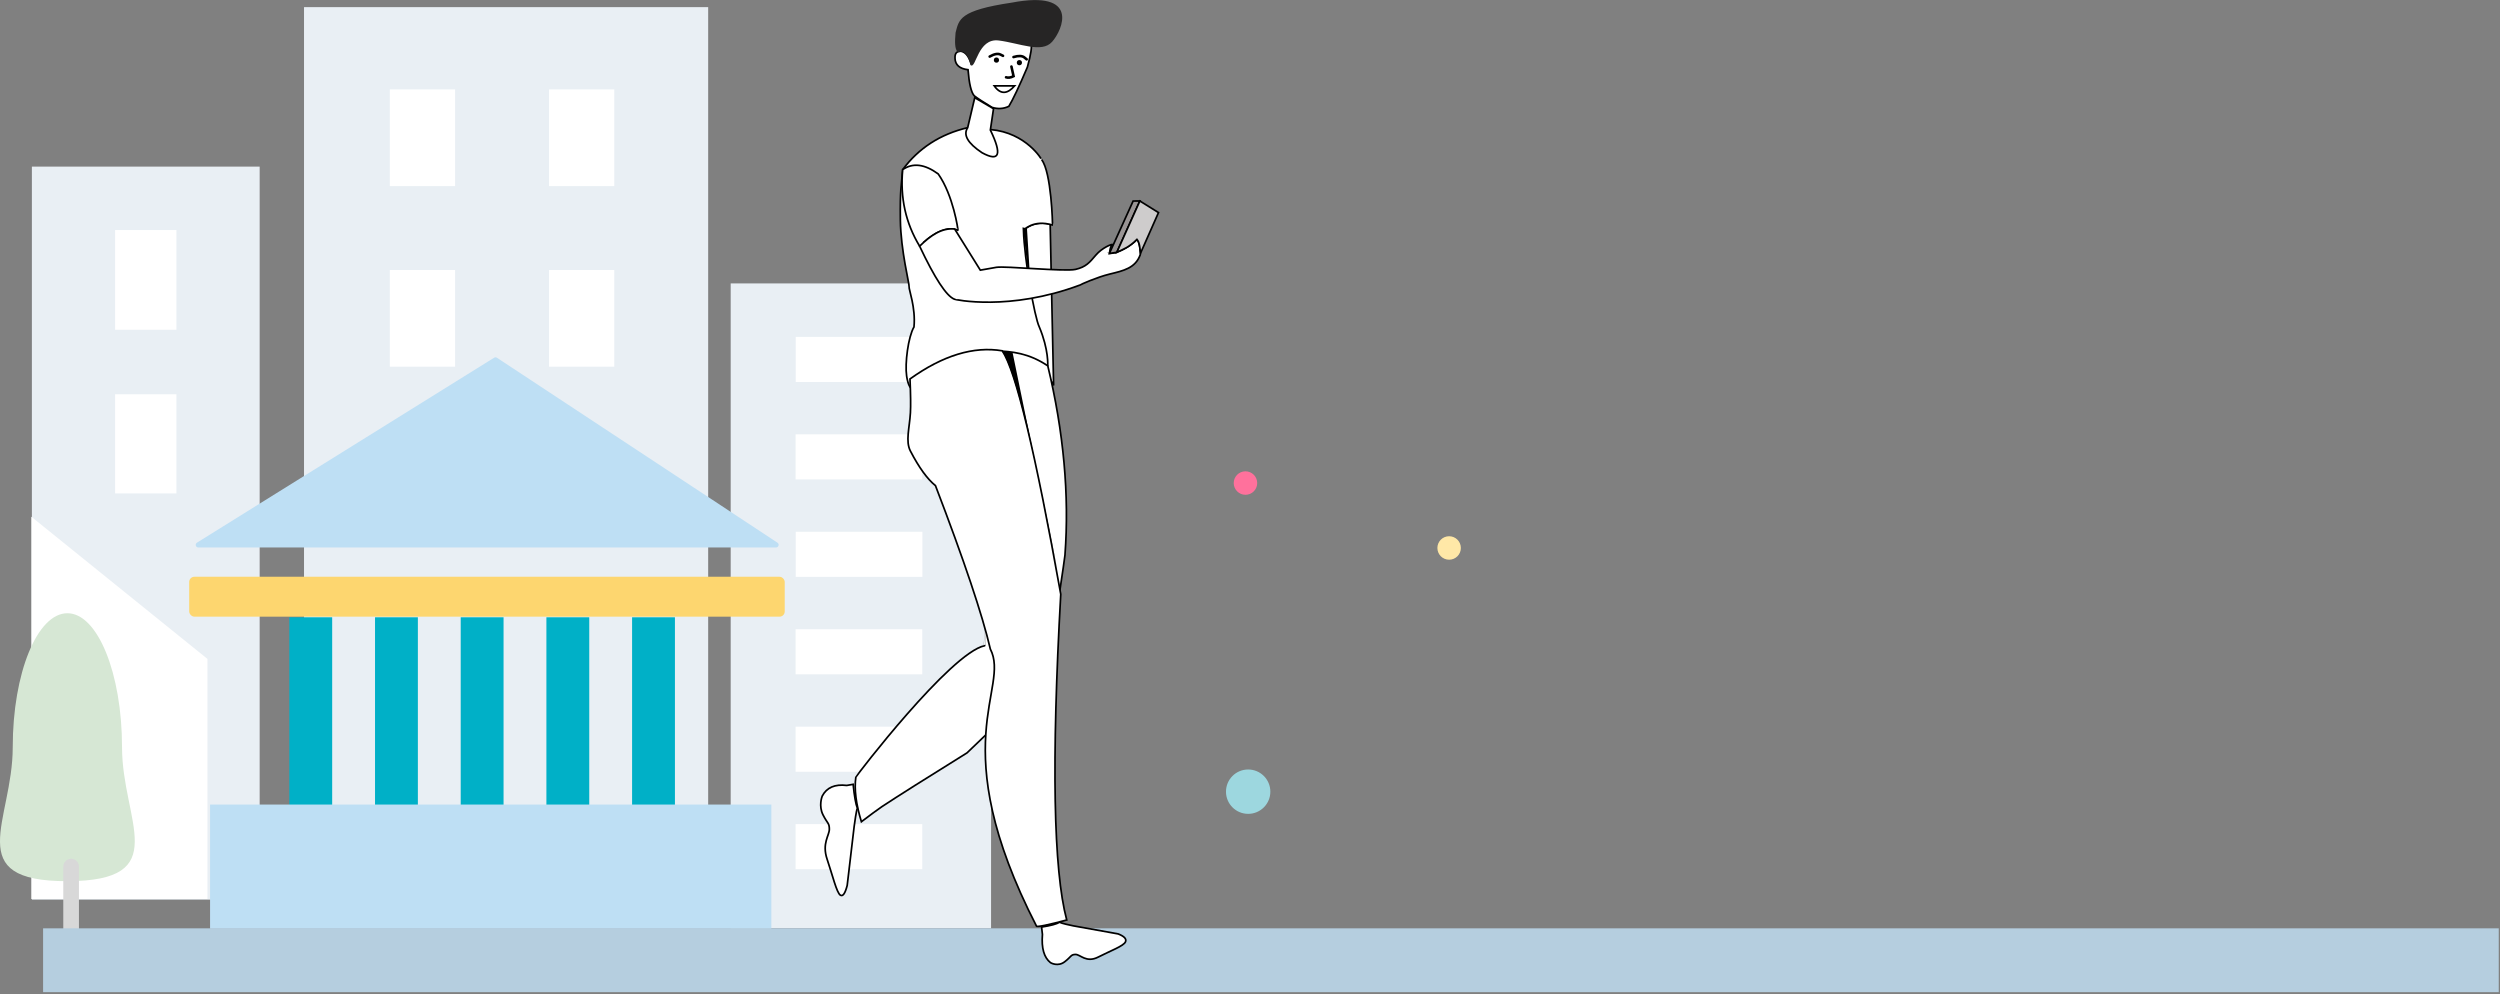
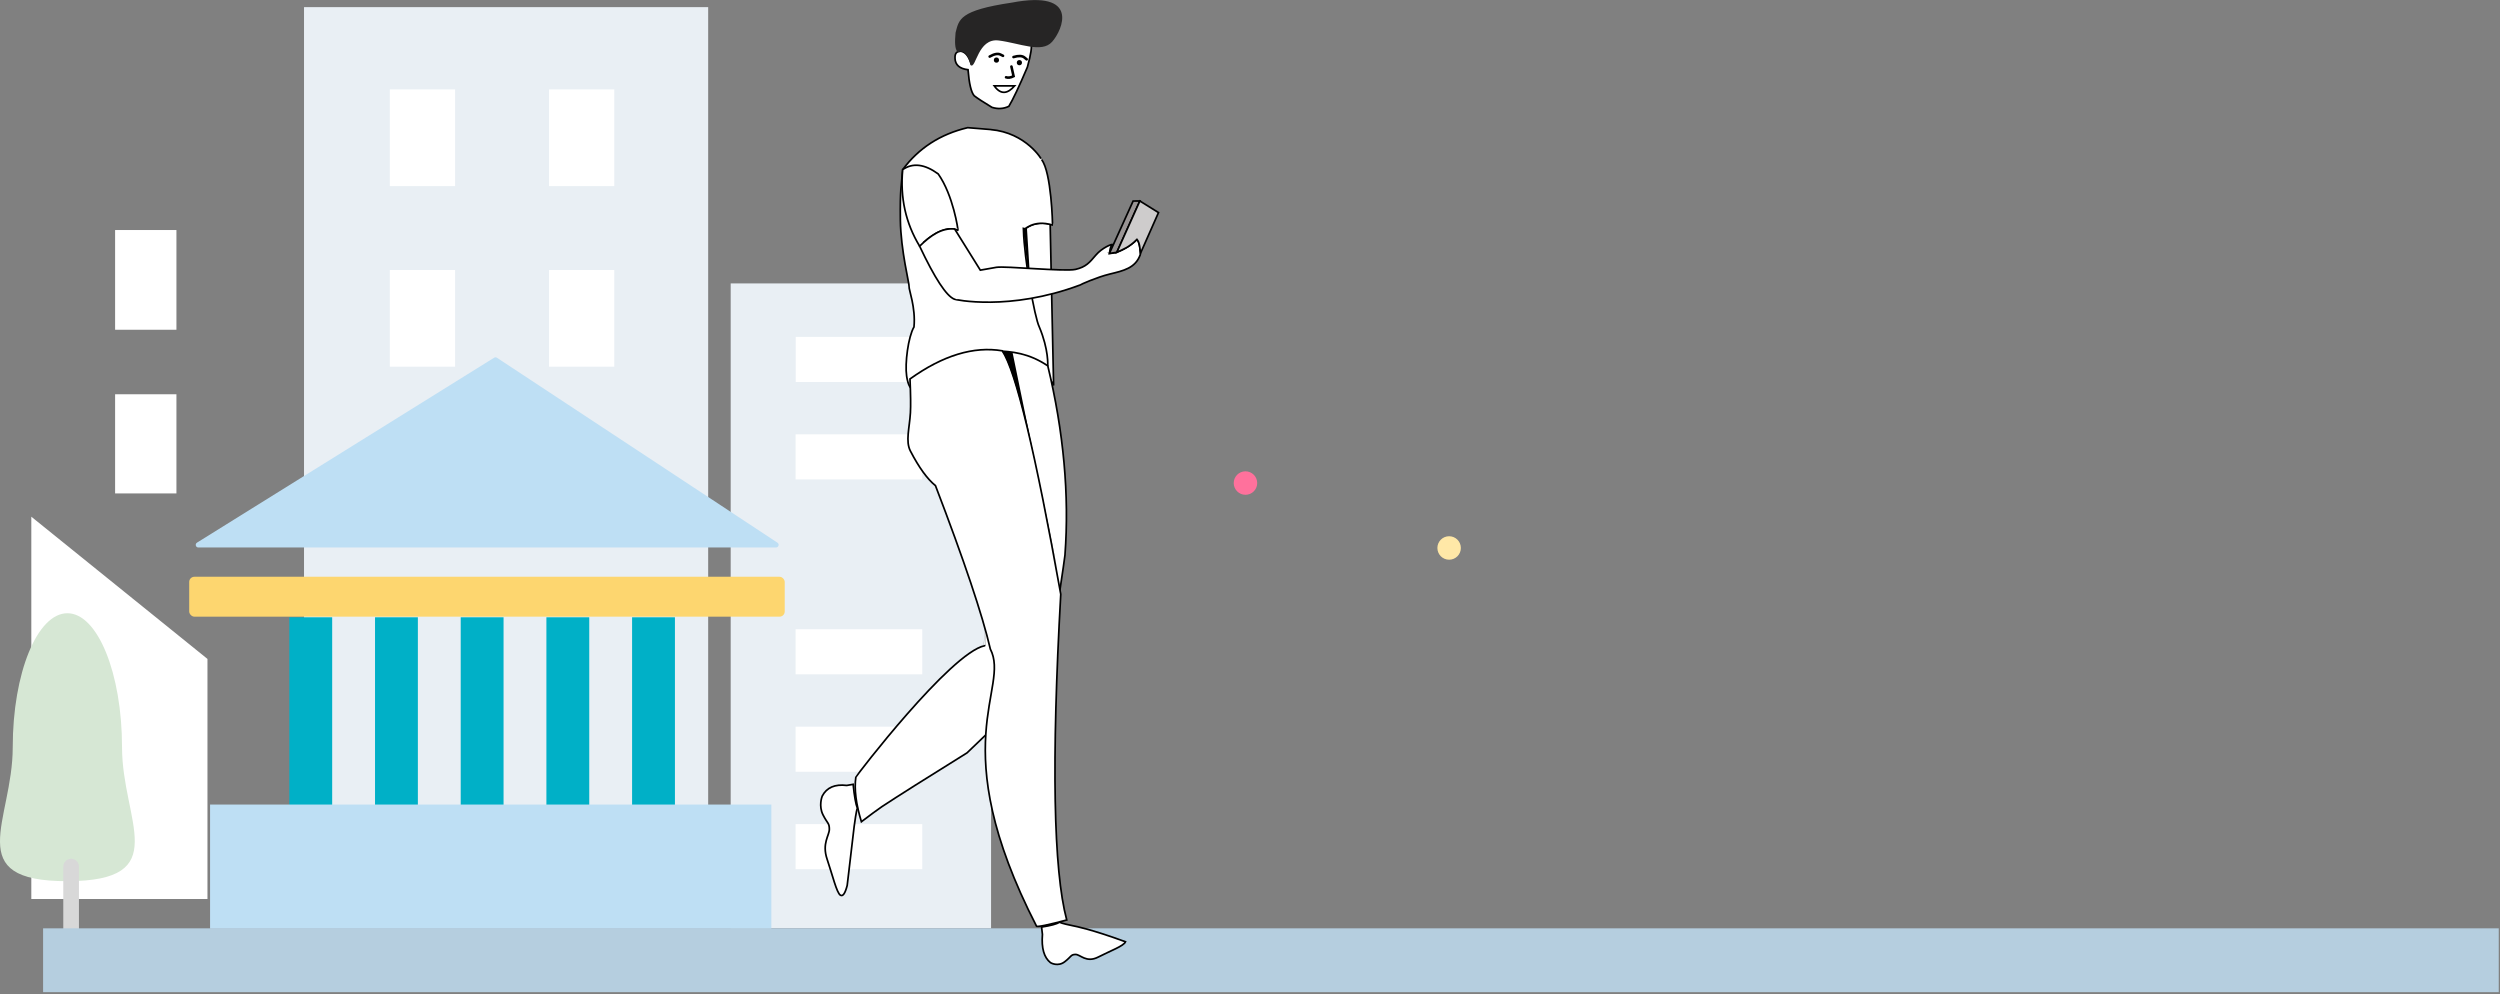
<svg xmlns="http://www.w3.org/2000/svg" width="958px" height="381px" viewBox="0 0 958 381" version="1.1">
  <rect x="0" y="0" width="958" height="381" fill="#808080" stroke="none" />
  <title>LP2</title>
  <desc>Created with Sketch.</desc>
  <g id="Page-1" stroke="none" stroke-width="1" fill="none" fill-rule="evenodd">
    <g id="LP2" transform="translate(0, -1)">
      <rect id="Rectangle" fill="#E9EFF4" fill-rule="nonzero" x="280" y="109.607" width="99.777" height="247.13" />
      <rect id="Rectangle" fill="#FFFFFF" fill-rule="nonzero" x="304.925" y="130.098" width="48.536" height="17.279" />
      <rect id="Rectangle-Copy-21" fill="#FFFFFF" fill-rule="nonzero" x="304.871" y="167.438" width="48.536" height="17.279" />
-       <rect id="Rectangle-Copy-22" fill="#FFFFFF" fill-rule="nonzero" x="304.925" y="204.779" width="48.536" height="17.279" />
      <rect id="Rectangle-Copy-23" fill="#FFFFFF" fill-rule="nonzero" x="304.871" y="242.119" width="48.536" height="17.279" />
      <rect id="Rectangle-Copy-24" fill="#FFFFFF" fill-rule="nonzero" x="304.871" y="279.46" width="48.536" height="17.279" />
      <rect id="Rectangle-Copy-25" fill="#FFFFFF" fill-rule="nonzero" x="304.871" y="316.8" width="48.536" height="17.279" />
-       <rect id="Rectangle" fill="#E9EFF4" fill-rule="nonzero" x="12.216" y="64.847" width="87.284" height="280.89" />
      <rect id="Rectangle" fill="#FFFFFF" fill-rule="nonzero" x="44.108" y="89.148" width="23.5" height="38.212" />
      <rect id="Rectangle-Copy-21" fill="#FFFFFF" fill-rule="nonzero" x="44.108" y="152.081" width="23.5" height="38" />
-       <circle id="Oval" fill="#9DD7DF" fill-rule="nonzero" cx="478.297" cy="304.368" r="8.5" />
      <circle id="Oval" fill="#FF719C" fill-rule="nonzero" cx="477.261" cy="186.107" r="4.5" />
      <circle id="Oval-Copy" fill="#FFE8A7" fill-rule="nonzero" cx="555.304" cy="210.982" r="4.5" />
      <g id="Group-47" transform="translate(116.5, 3.737)" fill-rule="nonzero">
        <rect id="Rectangle" fill="#E9EFF4" x="-9.09494702e-13" y="-9.09494702e-13" width="154.873" height="352.107" />
        <rect id="Rectangle" fill="#FFFFFF" x="32.887" y="31.519" width="25" height="37.059" />
        <rect id="Rectangle-Copy-22" fill="#FFFFFF" x="93.887" y="31.519" width="25" height="37.059" />
        <rect id="Rectangle-Copy-21" fill="#FFFFFF" x="32.887" y="100.723" width="25" height="37.059" />
        <rect id="Rectangle-Copy-23" fill="#FFFFFF" x="93.887" y="100.723" width="25" height="37.059" />
      </g>
      <g id="Group-23-Copy" transform="translate(72.5, 137.737)" fill-rule="nonzero">
        <rect id="Rectangle" fill="#00B0C7" x="169.716" y="99.805" width="16.418" height="81.588" />
        <g id="Group-19">
          <path d="M3.499,73.06 L224.875,73.06 C225.428,73.06 225.875,72.612 225.875,72.06 C225.875,71.724 225.706,71.41 225.426,71.225 L117.923,0.353 C117.597,0.138 117.176,0.132 116.844,0.339 L2.971,71.211 C2.502,71.503 2.358,72.119 2.65,72.588 C2.833,72.881 3.154,73.06 3.499,73.06 Z" id="Path-325" fill="#BEDFF4" />
          <rect id="Rectangle" fill="#FDD66F" x="0" y="84.275" width="228.209" height="15.3" rx="2" />
          <rect id="Rectangle" fill="#00B0C7" x="38.373" y="99.805" width="16.418" height="81.588" />
          <rect id="Rectangle" fill="#00B0C7" x="71.209" y="99.805" width="16.418" height="81.588" />
          <rect id="Rectangle" fill="#00B0C7" x="104.045" y="99.805" width="16.418" height="81.588" />
          <rect id="Rectangle" fill="#00B0C7" x="136.881" y="99.805" width="16.418" height="81.588" />
          <rect id="Rectangle" fill="#BEDFF4" x="8" y="171.567" width="215.075" height="47.612" />
        </g>
      </g>
      <polygon id="Path-326" fill="#FFFFFF" fill-rule="nonzero" points="12 199 79.5 253.5 79.5 345.5 12 345.5" />
      <g id="Group-47" transform="translate(-0, 235.99)">
        <g id="Oval-2" fill="#D6E7D4" fill-rule="nonzero">
          <path d="M25.821,102.675 C66.751,102.583 46.763,79.69 46.763,51.337 C46.763,22.984 37.387,-4.68958206e-13 25.821,-4.68958206e-13 C14.256,-4.68958206e-13 4.88,22.984 4.88,51.337 C4.88,79.69 -15.108,102.765 25.821,102.675 Z" id="Oval" />
        </g>
        <line x1="27.251" y1="136.083" x2="27.251" y2="97.083" id="Path-327" stroke="#D8D8D8" stroke-width="6" stroke-linecap="round" />
      </g>
      <polygon id="Rectangle" fill="#B5CEDF" fill-rule="nonzero" points="16.516 356.737 957.516 356.737 957.516 381.192 16.516 381.192" />
      <g id="Group-23" transform="translate(314.277, 0.737)">
        <g id="Group-6" transform="translate(0, 13)" fill-rule="nonzero" stroke="#000000" stroke-width="0.66">
          <path d="M56.668,13.98 C57.097,19.357 57.891,22.687 59.05,23.97 C60.286,24.935 62.546,26.41 65.833,28.395 C68.116,29.115 70.276,28.985 72.313,28.003 C73.854,25.503 76.224,20.494 79.422,12.977 C80.789,8.11 81.251,4.972 80.808,3.563 C80.808,3.563 70.723,2.263 68.723,1.263 C68.553,1.284 64.701,-0.235 62.223,0.763 C61.185,1.112 60.36,2.303 60.723,5.263 C59.723,6.263 58.723,8.263 57.723,11.263 C56.812,8.555 55.514,7.092 53.832,6.875 C52.579,7.029 51.576,7.326 51.685,9.623 C51.78,12.148 53.441,13.6 56.668,13.98 Z" id="Path-279" fill="#FFFFFF" />
          <path d="M82.864,72.879 L94.896,133.528 L82.396,118.337 L74.186,88.766 L73.185,76.951 C75.532,74.077 78.733,72.676 82.864,72.879 Z" id="Path-284" fill="#FFFFFF" transform="translate(84.04, 103.194) rotate(10) translate(-84.04, -103.194) " />
          <path d="M47.539,37.524 C37.633,41.793 30.388,48.511 25.805,57.679 C26.405,64.02 26.072,65.222 28.274,76.837 C30.477,88.452 36.018,100.467 36.018,101.468 C36.018,102.47 39.942,108.831 40.535,116.3 C38.999,120.439 39.489,130.706 41.024,135.312 C42.048,138.382 43.205,139.94 44.495,139.984 C45.296,132.953 53.128,126.723 67.992,121.294 C68.927,120.96 78.972,117.862 93.59,122.267 C93.657,122.134 92.929,115.883 87.818,107.963 C85.348,104.558 77.738,83.579 75.402,72.498 C75.468,72.564 78.272,67.692 86.015,68.626 C86.082,68.493 82.077,48.734 77.604,44.729 C77.805,44.796 70.061,35.517 56.31,36.718 C56.221,36.763 53.297,37.031 47.539,37.524 Z" id="Path-283" fill="#FFFFFF" transform="translate(59.699, 88.298) rotate(10) translate(-59.699, -88.298) " />
          <path d="M29.27,54.229 C30.116,64.954 33.943,74.211 40.751,81.998 C40.751,82.065 47.293,71.785 54.169,73.454 C54.235,73.387 50.097,60.571 42.954,53.495 C37.182,50.659 32.621,50.904 29.27,54.229 Z" id="Path-285" fill="#FFFFFF" transform="translate(41.72, 66.768) rotate(10) translate(-41.72, -66.768) " />
          <path d="M37.422,88.873 C45.299,99.998 50.839,105.895 54.043,106.562 C54.11,106.696 75.604,107.563 100.503,92.878 C100.569,92.744 106.177,88.873 111.05,86.737 C115.923,84.601 120.395,82.798 121.263,77.325 C121.263,77.124 120.528,73.186 119.06,71.851 C119.06,71.918 114.721,77.925 109.514,78.993 C109.648,79.06 109.181,76.257 110.115,75.456 C109.915,75.122 106.377,77.325 104.508,80.529 C102.639,83.733 101.571,85.669 97.766,87.271 C93.961,88.873 71.065,90.608 67.794,91.743 C65.614,92.5 63.655,93.212 61.92,93.879 L49.504,80.062 C44.457,80.407 40.78,84.233 37.422,88.873 Z" id="Path-286" fill="#FFFFFF" transform="translate(79.342, 89.234) rotate(10) translate(-79.342, -89.234) " />
          <polygon id="Path-287" fill="#999494" transform="translate(116.674, 74.336) rotate(10) translate(-116.674, -74.336) " points="118.142 63.889 112.668 85.25 115.405 84.315 120.679 63.422" />
          <path d="M120.68,64.344 L128.49,67.482 L124.418,83.97 C123.803,82.181 123.441,80.139 122.148,79.03 C119.621,82.657 117.558,83.7 115.406,85.238 L120.68,64.344 Z" id="Path-288" fill="#CECCCC" transform="translate(121.948, 74.791) rotate(10) translate(-121.948, -74.791) " />
          <path d="M87.236,127.457 C93.33,152.799 95.525,176.969 93.821,199.968 C93.796,200.141 90.26,227.292 86.238,244.17 C86.216,243.987 80.917,250.035 70.34,262.312 L56.277,275.768 C40.38,285.645 29.515,292.509 23.684,296.36 C21.911,297.582 19.285,299.511 15.807,302.147 C13.734,295.336 13.025,289.653 13.679,285.097 C13.754,284.578 50.02,237.399 63.048,234.69 C63.04,234.748 64.453,197.088 67.287,121.711 C73.562,121.945 79.919,122.548 87.236,127.457 Z" id="Path-290" fill="#FFFFFF" />
-           <path d="M85.18,345.326 C84.759,350.591 85.79,354.202 88.275,356.157 C88.429,356.259 91.123,357.802 93.707,355.819 C96.292,353.837 96.017,353.022 97.869,353.01 C99.721,352.998 101.983,356.37 106.587,354 C111.19,351.629 116.334,349.787 117.018,348.149 C117.474,347.057 116.535,346.053 114.199,345.137 C103.7,343.282 97.997,342.257 97.09,342.061 C95.731,341.767 92.567,341.153 91.799,340.644 C90.636,341.354 88.322,341.976 84.857,342.51 L85.18,345.326 Z" id="Path-291-Copy" fill="#FFFFFF" />
+           <path d="M85.18,345.326 C84.759,350.591 85.79,354.202 88.275,356.157 C88.429,356.259 91.123,357.802 93.707,355.819 C96.292,353.837 96.017,353.022 97.869,353.01 C99.721,352.998 101.983,356.37 106.587,354 C111.19,351.629 116.334,349.787 117.018,348.149 C103.7,343.282 97.997,342.257 97.09,342.061 C95.731,341.767 92.567,341.153 91.799,340.644 C90.636,341.354 88.322,341.976 84.857,342.51 L85.18,345.326 Z" id="Path-291-Copy" fill="#FFFFFF" />
          <path d="M34.435,132.478 C34.692,138.509 34.744,142.839 34.592,145.469 C34.255,151.291 32.647,156.35 34.592,160.102 C37.855,166.397 41.056,170.817 44.194,173.363 C55.168,202.018 62.18,222.899 65.228,236.008 C73.002,251.097 46.938,272.131 82.89,342.124 C82.886,342.658 87.634,341.635 94.493,339.806 C89.386,320.649 88.624,279.038 92.207,214.973 C82.46,160.509 74.991,129.415 69.801,121.692 C58.827,119.863 47.038,123.458 34.435,132.478 Z" id="Path-289" fill="#FFFFFF" />
          <path d="M10.202,288.241 C5.631,287.684 2.496,289.046 0.798,292.328 C0.71,292.531 -0.63,296.088 1.092,299.502 C2.813,302.915 3.52,302.552 3.531,304.998 C3.541,307.444 0.613,310.431 2.672,316.511 C4.73,322.59 6.329,329.383 7.751,330.287 C8.699,330.89 9.57,329.649 10.366,326.565 C11.976,312.698 12.867,305.166 13.036,303.969 C13.291,302.174 13.825,297.995 14.267,296.981 C13.65,295.446 13.11,292.39 12.647,287.814 L10.202,288.241 Z" id="Path-291" fill="#FFFFFF" />
-           <path d="M55.337,26.903 L56.928,38.595 C56.204,41.811 59.059,44.144 65.492,45.593 C73.064,46.605 73.023,43.519 65.367,36.335 L63.568,28.275 L55.337,26.903 Z" id="Path-318" fill="#FFFFFF" transform="translate(63.239, 36.342) rotate(21) translate(-63.239, -36.342) " />
        </g>
        <path d="M57.723,25.263 C59.723,26.763 60.398,14.775 68.398,15.775 C76.398,16.775 84.898,20.775 88.898,16.275 C92.898,11.775 99.723,-3.737 73.398,1.275 C53.223,4.263 53.223,7.763 51.898,12.775 C51.578,16.331 51.531,18.941 52.723,20.263 C55.723,19.263 56.673,21.85 57.723,25.263 Z" id="Path-401" fill="#262525" fill-rule="nonzero" />
        <path d="M64.971,21.941 C66.737,20.933 68.124,20.68 69.132,21.185 C70.141,21.689 70.393,21.815 69.889,21.563" id="Path-365" stroke="#000000" stroke-linecap="round" />
        <path d="M74.145,22.719 C75.91,21.71 77.297,21.458 78.306,21.963 C79.314,22.467 79.566,22.593 79.062,22.341" id="Path-365-Copy" stroke="#000000" stroke-linecap="round" transform="translate(76.729, 22.215) rotate(13) translate(-76.729, -22.215) " />
        <circle id="Oval" fill="#000000" fill-rule="nonzero" cx="67.556" cy="23.288" r="1" />
        <circle id="Oval-Copy-4" fill="#000000" fill-rule="nonzero" cx="76.353" cy="24.275" r="1" />
        <path d="M73.3,25.767 L74.123,29.47 C73.026,30.019 72.066,30.156 71.243,29.882" id="Path-366" stroke="#000000" stroke-linecap="round" />
        <path d="M66.717,33.173 C69.323,36.804 71.929,36.107 74.534,33.173 L66.717,33.173 Z" id="Path-367" stroke="#000000" stroke-width="0.66" fill="#FFFFFF" fill-rule="nonzero" />
        <path d="M73.723,135.263 L90.992,219.142 C81.117,168.398 73.986,140.284 69.597,134.798 C69.261,134.875 70.636,135.03 73.723,135.263 Z" id="Path-371" fill="#000000" fill-rule="nonzero" />
        <polygon id="Path-372" fill="#000000" fill-rule="nonzero" points="79.223 87.263 80.223 103.263 79.472 103.117 77.826 88.306" />
      </g>
    </g>
  </g>
</svg>